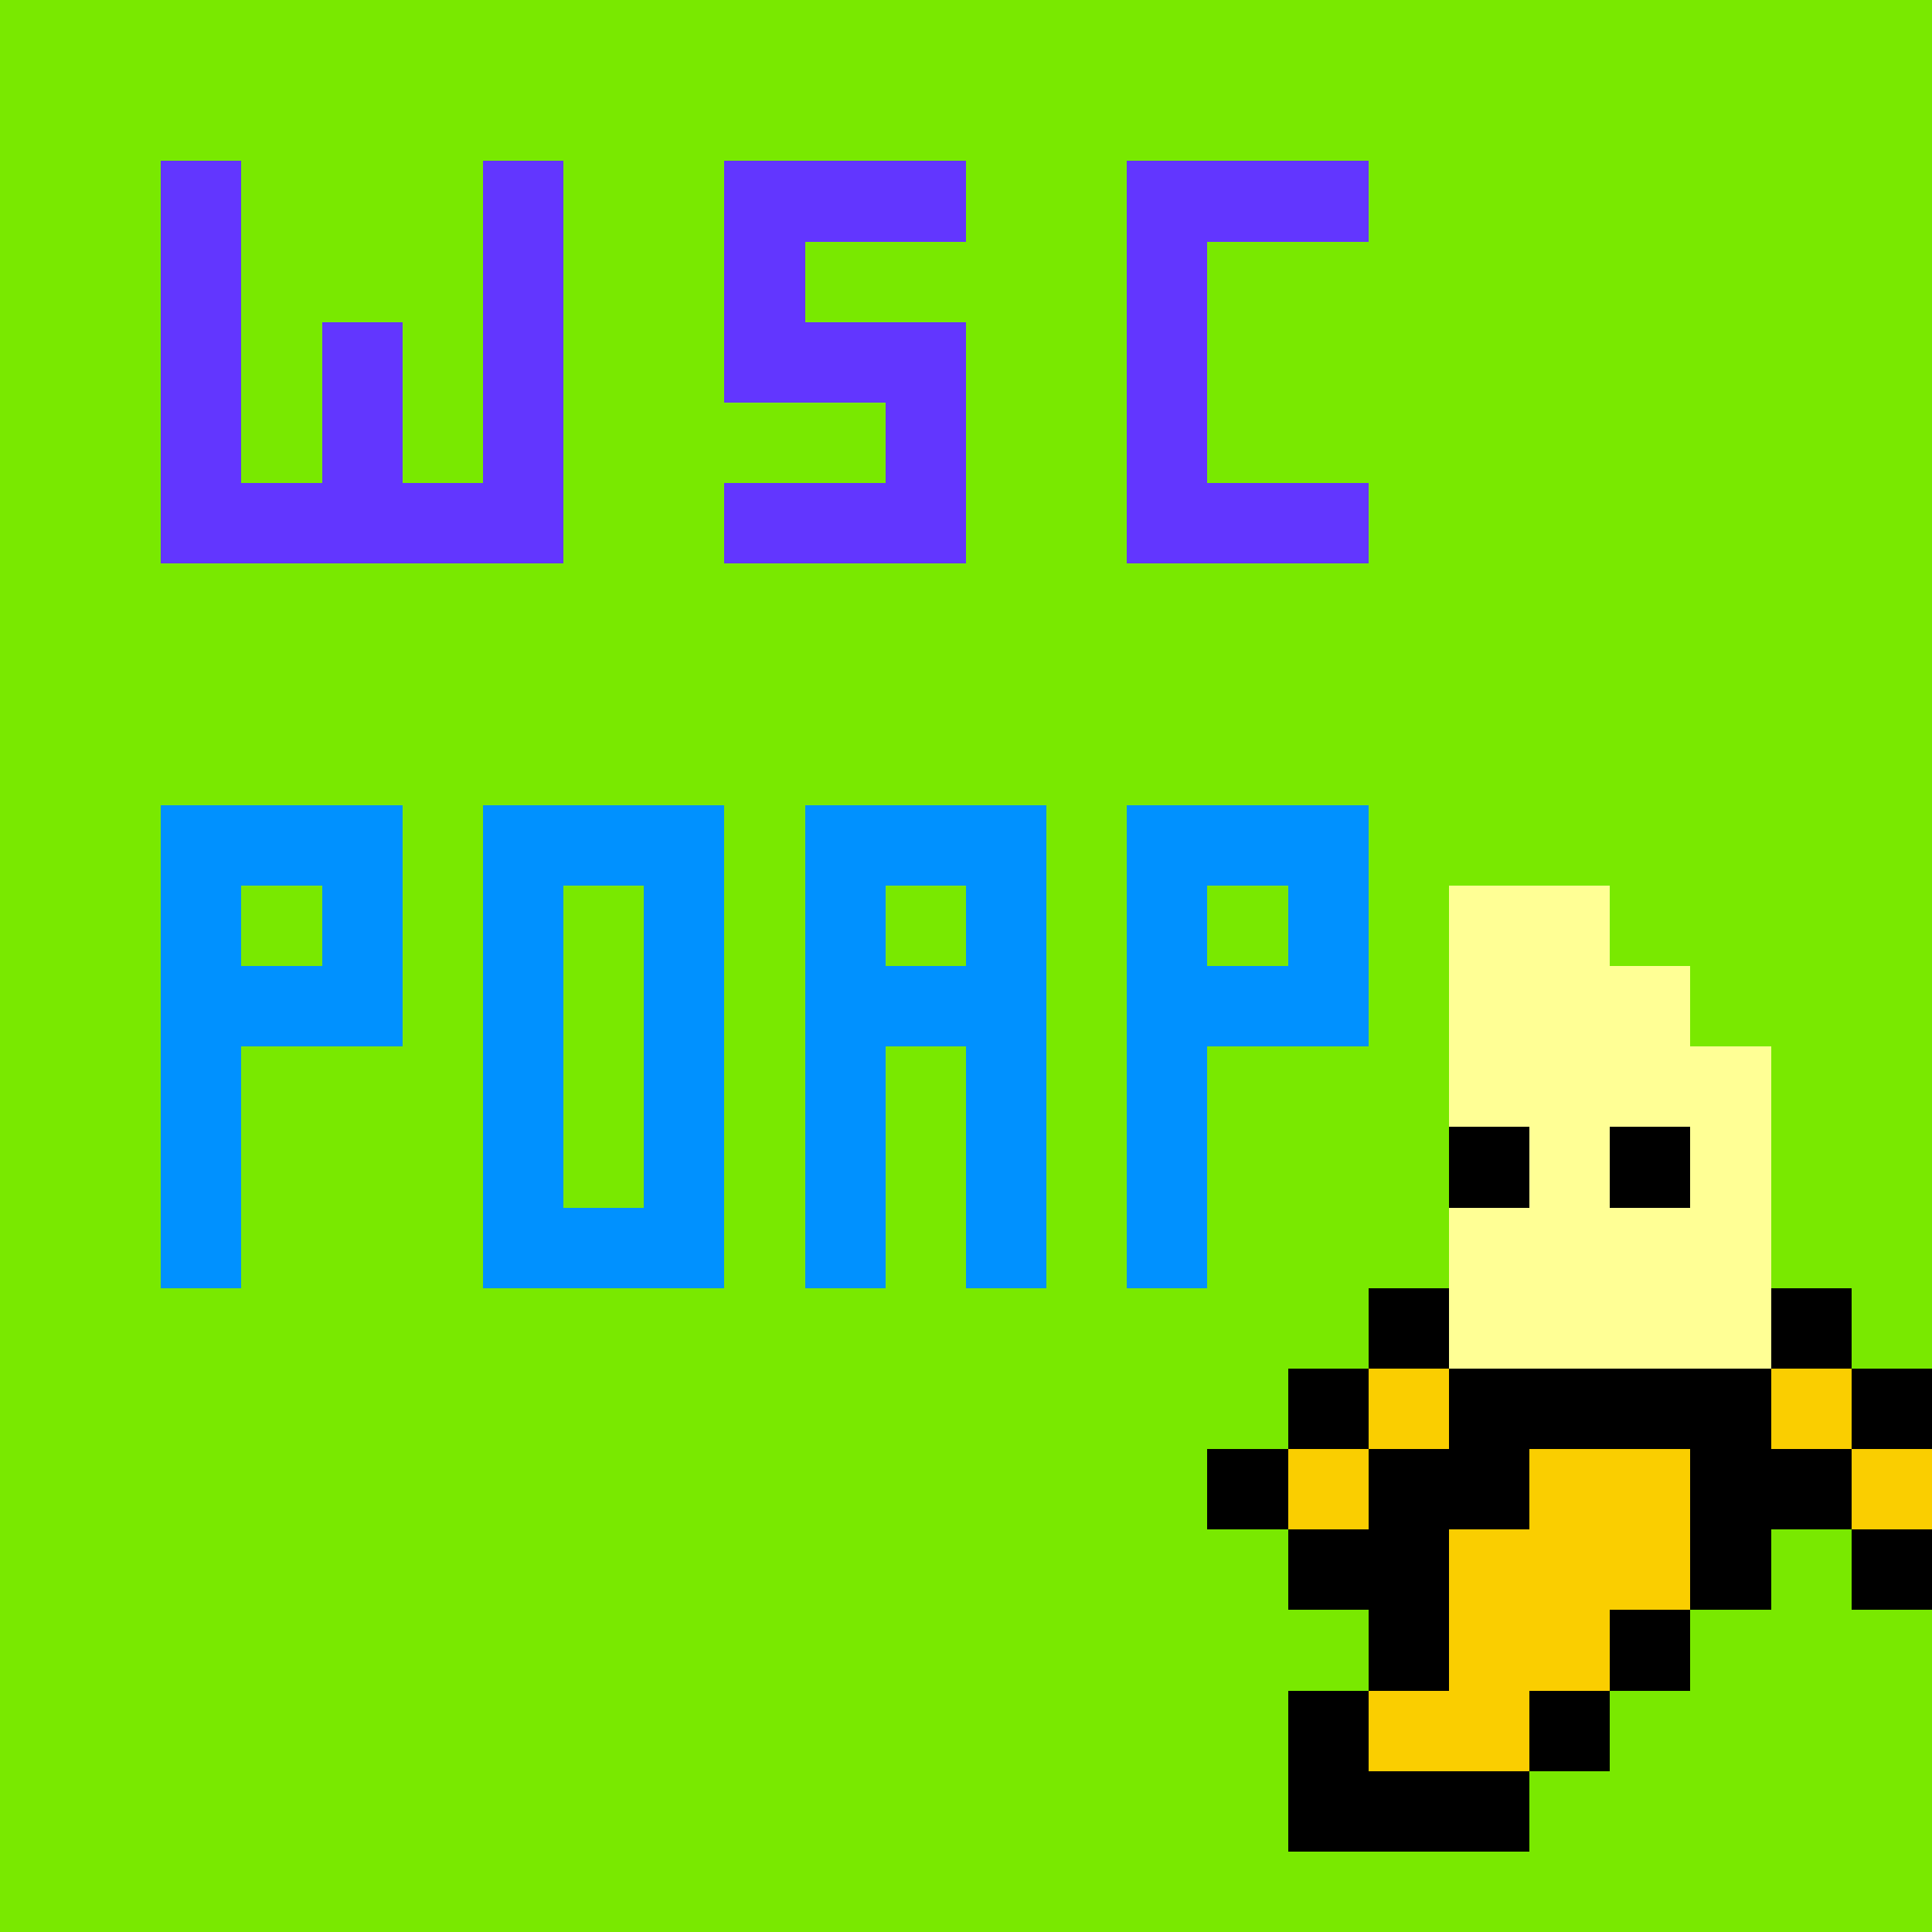
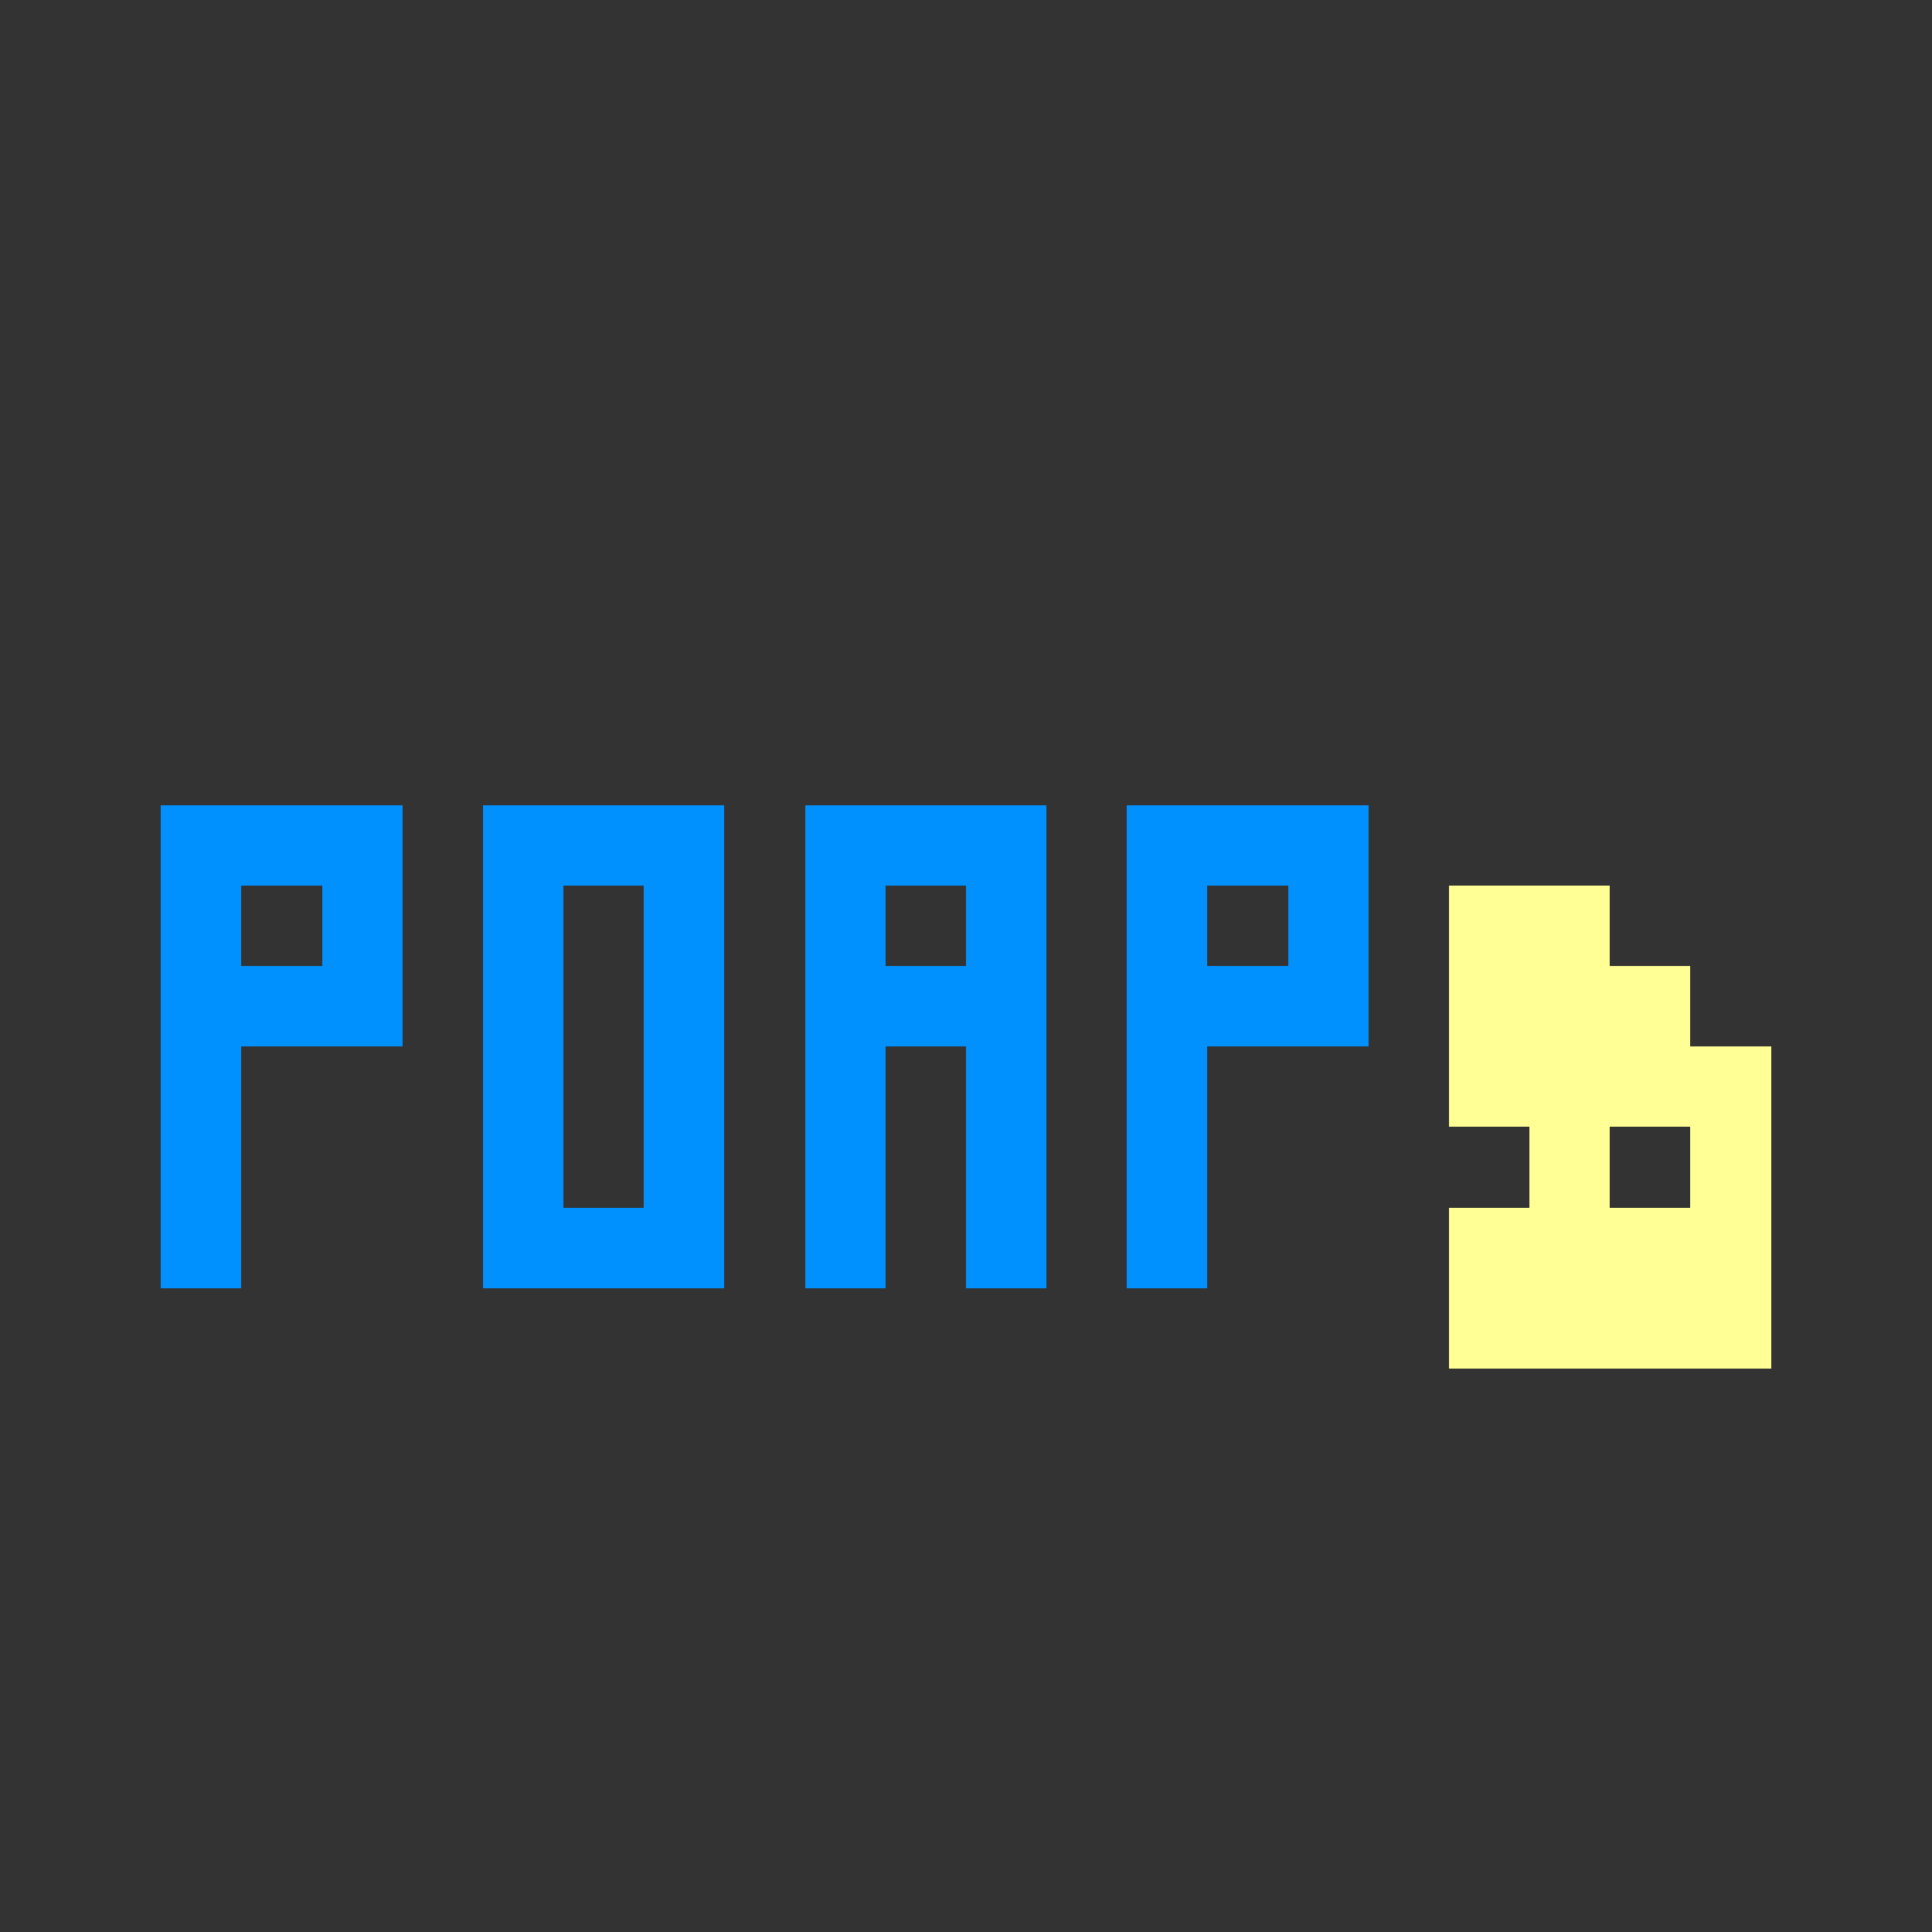
<svg xmlns="http://www.w3.org/2000/svg" viewBox="0 -0.5 24 23.999" width="960" height="960" preserveAspectRatio="none" shape-rendering="crispEdges">
  <rect x="0" y="-0.5" width="24" height="23.999" fill="#333333" stroke="none" />
-   <path stroke="#000000" d="M18 14h1M20 14h1M17 16h1M22 16h1M16 17h1M18 17h4M23 17h1M15 18h1M17 18h2M21 18h2M16 19h2M21 19h1M23 19h1M17 20h1M20 20h1M16 21h1M19 21h1M16 22h3" />
  <path stroke="#0091ff" d="M2 10h3M6 10h3M10 10h3M14 10h3M2 11h1M4 11h1M6 11h1M8 11h1M10 11h1M12 11h1M14 11h1M16 11h1M2 12h3M6 12h1M8 12h1M10 12h3M14 12h3M2 13h1M6 13h1M8 13h1M10 13h1M12 13h1M14 13h1M2 14h1M6 14h1M8 14h1M10 14h1M12 14h1M14 14h1M2 15h1M6 15h3M10 15h1M12 15h1M14 15h1" />
-   <path stroke="#6236ff" d="M2 2h1M6 2h1M9 2h3M14 2h3M2 3h1M6 3h1M9 3h1M14 3h1M2 4h1M4 4h1M6 4h1M9 4h3M14 4h1M2 5h1M4 5h1M6 5h1M11 5h1M14 5h1M2 6h5M9 6h3M14 6h3" />
-   <path stroke="#79e900" d="M0 0h24M0 1h24M0 2h2M3 2h3M7 2h2M12 2h2M17 2h7M0 3h2M3 3h3M7 3h2M10 3h4M15 3h9M0 4h2M3 4h1M5 4h1M7 4h2M12 4h2M15 4h9M0 5h2M3 5h1M5 5h1M7 5h4M12 5h2M15 5h9M0 6h2M7 6h2M12 6h2M17 6h7M0 7h24M0 8h24M0 9h24M0 10h2M5 10h1M9 10h1M13 10h1M17 10h7M0 11h2M3 11h1M5 11h1M7 11h1M9 11h1M11 11h1M13 11h1M15 11h1M17 11h1M20 11h4M0 12h2M5 12h1M7 12h1M9 12h1M13 12h1M17 12h1M21 12h3M0 13h2M3 13h3M7 13h1M9 13h1M11 13h1M13 13h1M15 13h3M22 13h2M0 14h2M3 14h3M7 14h1M9 14h1M11 14h1M13 14h1M15 14h3M22 14h2M0 15h2M3 15h3M9 15h1M11 15h1M13 15h1M15 15h3M22 15h2M0 16h17M23 16h1M0 17h16M0 18h15M0 19h16M22 19h1M0 20h17M21 20h3M0 21h16M20 21h4M0 22h16M19 22h5M0 23h24" />
-   <path stroke="#face00" d="M17 17h1M22 17h1M16 18h1M19 18h2M23 18h1M18 19h3M18 20h2M17 21h2" />
  <path stroke="#ffff95" d="M18 11h2M18 12h3M18 13h4M19 14h1M21 14h1M18 15h4M18 16h4" />
</svg>